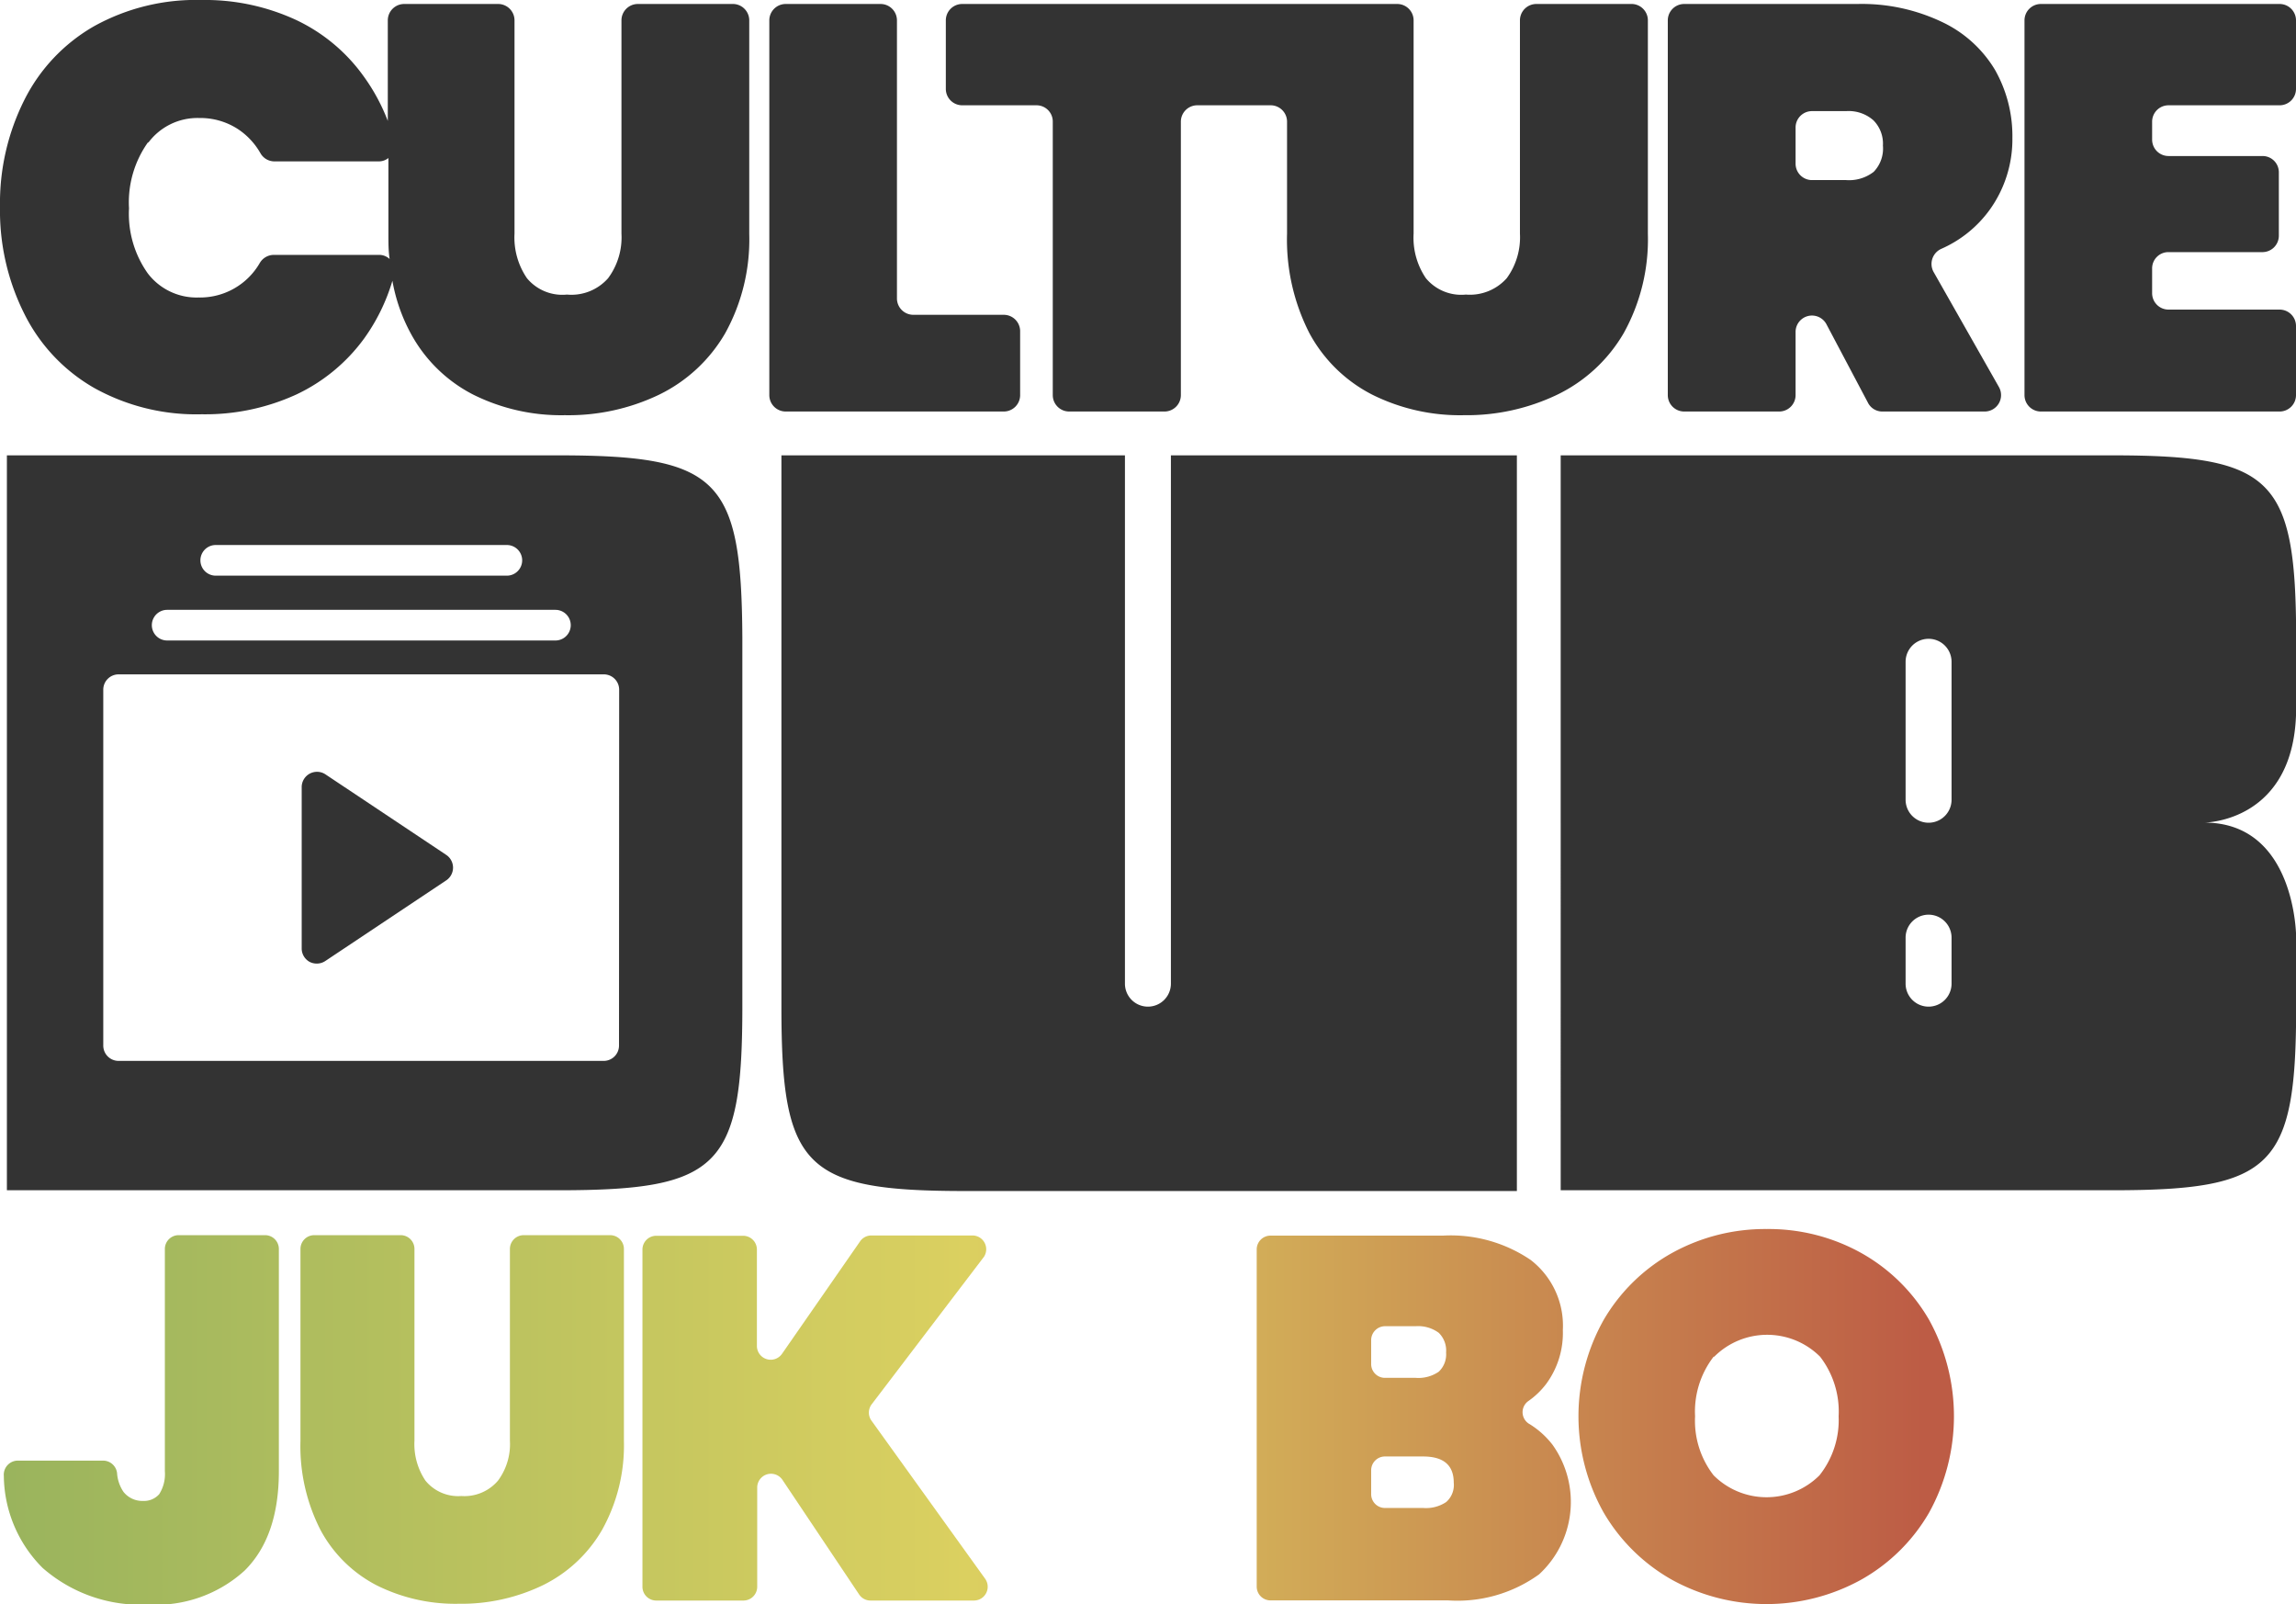
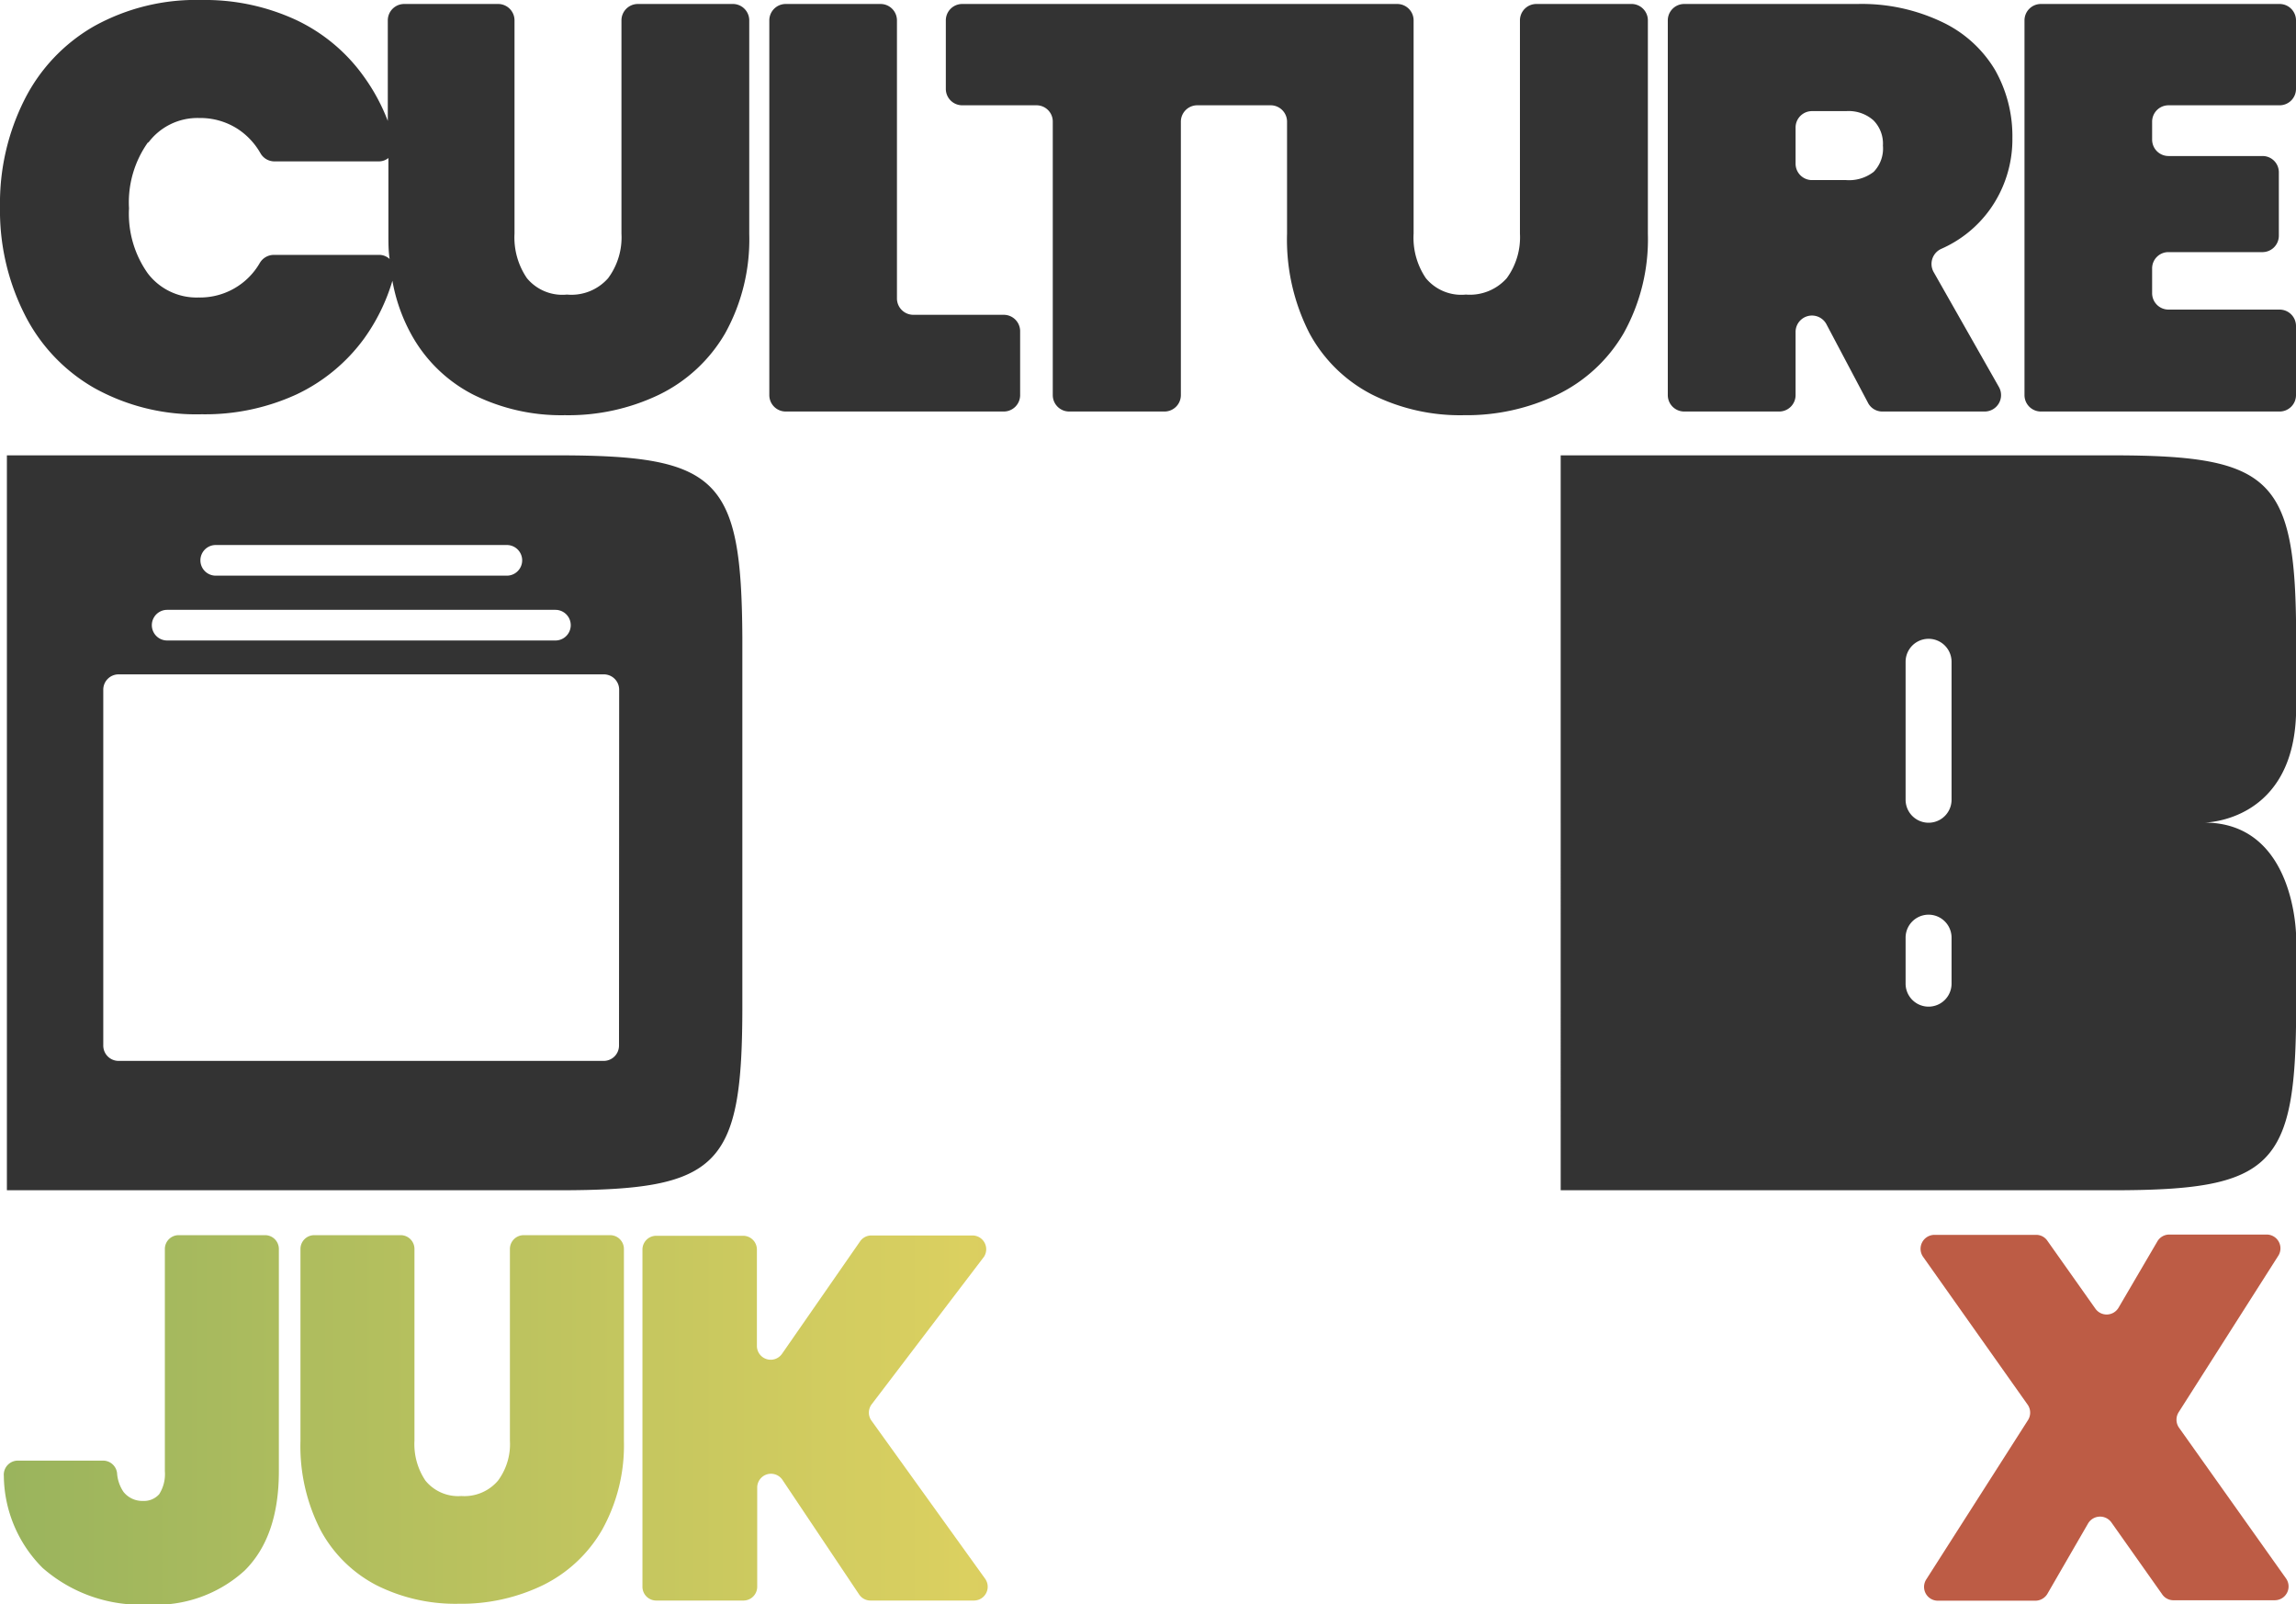
<svg xmlns="http://www.w3.org/2000/svg" xmlns:xlink="http://www.w3.org/1999/xlink" viewBox="0 0 149.85 104.66">
  <defs>
    <style>.cls-1{fill:#333;}.cls-2{fill:url(#Nouvelle_nuance_de_dégradé_1);}.cls-3{fill:url(#Nouvelle_nuance_de_dégradé_1-3);}.cls-4{fill:url(#Nouvelle_nuance_de_dégradé_1-6);}</style>
    <linearGradient id="Nouvelle_nuance_de_dégradé_1" x1="0.53" y1="92.62" x2="125.55" y2="92.62" gradientUnits="userSpaceOnUse">
      <stop offset="0" stop-color="#9ab45d" />
      <stop offset="0.5" stop-color="#dbd060" />
      <stop offset="1" stop-color="#bd5c45" />
    </linearGradient>
    <linearGradient id="Nouvelle_nuance_de_dégradé_1-3" x1="0.53" y1="92.51" x2="125.55" y2="92.51" xlink:href="#Nouvelle_nuance_de_dégradé_1" />
    <linearGradient id="Nouvelle_nuance_de_dégradé_1-6" x1="0.53" y1="92.42" x2="125.55" y2="92.42" xlink:href="#Nouvelle_nuance_de_dégradé_1" />
  </defs>
  <title>Fichier 11</title>
  <g id="Calque_2" data-name="Calque 2">
    <g id="Calque_1-2" data-name="Calque 1">
      <path class="cls-1" d="M6.16,25.32a13.7,13.7,0,0,0,7,1.71,14.29,14.29,0,0,0,6.18-1.29,11.57,11.57,0,0,0,4.43-3.66,12.54,12.54,0,0,0,1.84-3.76,11.34,11.34,0,0,0,1.19,3.42,9.62,9.62,0,0,0,4.07,4,12.86,12.86,0,0,0,6,1.35A13.68,13.68,0,0,0,43,25.76a10.08,10.08,0,0,0,4.32-4,12.6,12.6,0,0,0,1.58-6.48V1.33A1.07,1.07,0,0,0,47.79.26H41.63a1.07,1.07,0,0,0-1.07,1.07V15.24a4.47,4.47,0,0,1-.87,2.91A3.19,3.19,0,0,1,37,19.22a3,3,0,0,1-2.61-1.07,4.7,4.7,0,0,1-.81-2.91V1.33A1.07,1.07,0,0,0,32.54.26H26.38a1.07,1.07,0,0,0-1.07,1.07V7.89A12.64,12.64,0,0,0,23.75,5,11.39,11.39,0,0,0,19.32,1.3,14.15,14.15,0,0,0,13.14,0a13.7,13.7,0,0,0-7,1.71A11.45,11.45,0,0,0,1.6,6.5a15,15,0,0,0-1.6,7,15,15,0,0,0,1.6,7A11.43,11.43,0,0,0,6.16,25.32Zm3.51-16A4,4,0,0,1,13,7.7a4.5,4.5,0,0,1,2.54.73A4.63,4.63,0,0,1,17,10a1.05,1.05,0,0,0,.91.53h6.81a1,1,0,0,0,.63-.22v5c0,.55,0,1.08.08,1.59a1,1,0,0,0-.71-.27H17.87a1.07,1.07,0,0,0-.91.52,4.5,4.5,0,0,1-4,2.26,4,4,0,0,1-3.32-1.58,6.72,6.72,0,0,1-1.22-4.24A6.75,6.75,0,0,1,9.67,9.27Z" />
      <path class="cls-1" d="M51.28,26.85H65.51a1.07,1.07,0,0,0,1.07-1.07V21.61a1.07,1.07,0,0,0-1.07-1.07h-5.9a1.07,1.07,0,0,1-1.07-1.07V1.33A1.07,1.07,0,0,0,57.47.26H51.28a1.07,1.07,0,0,0-1.07,1.07V25.78A1.07,1.07,0,0,0,51.28,26.85Z" />
      <path class="cls-1" d="M62.8,6.87h4.85a1.06,1.06,0,0,1,1.06,1.07V25.78a1.07,1.07,0,0,0,1.07,1.07H76a1.07,1.07,0,0,0,1.07-1.07V7.94a1.07,1.07,0,0,1,1.07-1.07h4.77A1.07,1.07,0,0,1,84,7.94v7.3a13.4,13.4,0,0,0,1.46,6.5,9.64,9.64,0,0,0,4.08,4,12.83,12.83,0,0,0,6,1.35,13.68,13.68,0,0,0,6.12-1.35,10.11,10.11,0,0,0,4.31-4,12.6,12.6,0,0,0,1.58-6.48V1.33A1.07,1.07,0,0,0,106.43.26h-6.16A1.07,1.07,0,0,0,99.2,1.33V15.24a4.52,4.52,0,0,1-.86,2.91,3.22,3.22,0,0,1-2.67,1.07,3,3,0,0,1-2.61-1.07,4.7,4.7,0,0,1-.8-2.91V1.33A1.07,1.07,0,0,0,91.19.26H62.8a1.07,1.07,0,0,0-1.07,1.07V5.8A1.07,1.07,0,0,0,62.8,6.87Z" />
      <path class="cls-1" d="M109.92,26.85h6.2a1.07,1.07,0,0,0,1.07-1.07V21.63a1.07,1.07,0,0,1,2-.5l2.72,5.14a1.05,1.05,0,0,0,.94.58h6.68a1.07,1.07,0,0,0,.93-1.6l-4.26-7.5a1.08,1.08,0,0,1,.49-1.51,7.74,7.74,0,0,0,3.16-2.54A7.87,7.87,0,0,0,131.34,9a8.75,8.75,0,0,0-1.14-4.45,8,8,0,0,0-3.44-3.11A12.16,12.16,0,0,0,121.24.26H109.92a1.07,1.07,0,0,0-1.07,1.07V25.78A1.07,1.07,0,0,0,109.92,26.85Zm7.27-18.53a1.07,1.07,0,0,1,1.07-1.07h2.23a2.44,2.44,0,0,1,1.78.6,2.16,2.16,0,0,1,.62,1.65,2.19,2.19,0,0,1-.6,1.71,2.62,2.62,0,0,1-1.8.54h-2.23a1.07,1.07,0,0,1-1.07-1.07Z" />
      <path class="cls-1" d="M141.53,6.87h7.25a1.07,1.07,0,0,0,1.07-1.07V1.33A1.07,1.07,0,0,0,148.78.26H133.2a1.07,1.07,0,0,0-1.07,1.07V25.78a1.07,1.07,0,0,0,1.07,1.07h15.58a1.07,1.07,0,0,0,1.07-1.07V21.27a1.07,1.07,0,0,0-1.07-1.07h-7.25a1.07,1.07,0,0,1-1.07-1.07V17.52a1.06,1.06,0,0,1,1.07-1.07h6.13a1.07,1.07,0,0,0,1.07-1.07V11.24a1.06,1.06,0,0,0-1.07-1.06h-6.13a1.07,1.07,0,0,1-1.07-1.07V7.94A1.07,1.07,0,0,1,141.53,6.87Z" />
-       <path class="cls-1" d="M76.42,64.18a1.5,1.5,0,1,1-3,0V29.71H51v36c0,10.48,1.5,12,12,12h36V29.71H76.42Z" />
      <path class="cls-1" d="M137.86,29.71h-36V77.66h36c10.49,0,12-1.5,12-12v-4.5s0-7.49-6-7.49c0,0,6,0,6-7.5V41.7C149.85,31.21,148.35,29.71,137.86,29.71ZM127.37,64.18a1.5,1.5,0,1,1-3,0v-3a1.5,1.5,0,1,1,3,0Zm0-12a1.5,1.5,0,1,1-3,0v-9a1.5,1.5,0,1,1,3,0Z" />
-       <path class="cls-1" d="M29.14,55.79l-7.92-5.28a1,1,0,0,0-1.53.82V61.89a1,1,0,0,0,.52.87,1,1,0,0,0,.46.11,1,1,0,0,0,.55-.16l7.92-5.28a1,1,0,0,0,0-1.64Z" />
      <path class="cls-1" d="M36.42,29.71H.45V77.66h36c10.49,0,12-1.5,12-12v-24C48.4,31.21,46.91,29.71,36.42,29.71ZM14.08,35.56h19a1,1,0,1,1,0,2h-19a1,1,0,1,1,0-2Zm-3.17,4.23H36.25a1,1,0,0,1,0,2H10.91a1,1,0,1,1,0-2ZM40.4,68.22a1,1,0,0,1-1,1H7.74a1,1,0,0,1-1-1V45a1,1,0,0,1,1-1H39.41a1,1,0,0,1,1,1Z" />
      <path class="cls-2" d="M17.29,80.59a.9.9,0,0,1,.91.9V96q0,4.27-2.24,6.48a8.57,8.57,0,0,1-6.28,2.21,9.7,9.7,0,0,1-6.9-2.39,8.6,8.6,0,0,1-2.53-6,.92.92,0,0,1,.9-1H6.74a.92.92,0,0,1,.9.81,2.47,2.47,0,0,0,.42,1.23,1.57,1.57,0,0,0,1.28.59,1.32,1.32,0,0,0,1.05-.44A2.43,2.43,0,0,0,10.76,96V81.49a.9.9,0,0,1,.9-.9Z" />
      <path class="cls-2" d="M26.15,80.59a.9.9,0,0,1,.9.9V94a4.26,4.26,0,0,0,.72,2.61,2.76,2.76,0,0,0,2.34,1,2.88,2.88,0,0,0,2.39-1A4,4,0,0,0,33.28,94V81.49a.9.9,0,0,1,.9-.9h5.63a.9.9,0,0,1,.91.9V94a11.32,11.32,0,0,1-1.42,5.81,9.07,9.07,0,0,1-3.87,3.62,12.23,12.23,0,0,1-5.49,1.21,11.48,11.48,0,0,1-5.37-1.21,8.68,8.68,0,0,1-3.65-3.6A12,12,0,0,1,19.61,94V81.49a.9.9,0,0,1,.9-.9Z" />
      <path class="cls-3" d="M56.89,92.71,64.29,103a.9.9,0,0,1-.73,1.43H56.82a.89.89,0,0,1-.75-.4l-5-7.47a.9.9,0,0,0-1.65.51v6.46a.9.9,0,0,1-.9.9H42.83a.9.9,0,0,1-.9-.9v-22a.9.9,0,0,1,.9-.9H48.5a.9.9,0,0,1,.9.9v6.29a.9.9,0,0,0,1.64.51L56.13,81a.89.89,0,0,1,.74-.39H63.5A.9.9,0,0,1,64.22,82l-7.31,9.6A.9.9,0,0,0,56.89,92.71Z" />
      <path class="cls-3" d="M72.12,87.42v1.15a.91.91,0,0,0,.91.91h5.6a.9.9,0,0,1,.9.9V94.2a.9.9,0,0,1-.9.9H73a.9.9,0,0,0-.91.9v1.56a.91.91,0,0,0,.91.91h6.61a.9.9,0,0,1,.9.9v4.15a.9.9,0,0,1-.9.9H65.55a.9.9,0,0,1-.9-.9v-22a.9.9,0,0,1,.9-.9H79.64a.9.9,0,0,1,.9.9v4.12a.9.9,0,0,1-.9.9H73A.91.91,0,0,0,72.12,87.42Z" />
-       <path class="cls-3" d="M101.33,94.27a6.42,6.42,0,0,1-.88,8.45,9.1,9.1,0,0,1-5.94,1.7H82.92a.9.9,0,0,1-.9-.9v-22a.9.9,0,0,1,.9-.9H94.17a9.28,9.28,0,0,1,5.72,1.58A5.41,5.41,0,0,1,102,86.78a5.6,5.6,0,0,1-1.09,3.52,5.17,5.17,0,0,1-1.17,1.12.89.89,0,0,0,.11,1.51A5.64,5.64,0,0,1,101.33,94.27ZM89.49,89a.9.9,0,0,0,.91.9h2a2.34,2.34,0,0,0,1.5-.4,1.55,1.55,0,0,0,.48-1.25,1.62,1.62,0,0,0-.48-1.29,2.27,2.27,0,0,0-1.5-.43h-2a.91.91,0,0,0-.91.91ZM94.39,98a1.48,1.48,0,0,0,.49-1.26c0-1.14-.66-1.71-2-1.71H90.4a.9.9,0,0,0-.91.9v1.56a.9.9,0,0,0,.91.9h2.49A2.36,2.36,0,0,0,94.39,98Z" />
-       <path class="cls-4" d="M121.47,81.75a11.73,11.73,0,0,1,4.43,4.36,13,13,0,0,1,0,12.59,11.77,11.77,0,0,1-4.45,4.38,12.8,12.8,0,0,1-12.32,0,11.94,11.94,0,0,1-4.46-4.38,12.83,12.83,0,0,1,0-12.59,11.81,11.81,0,0,1,4.46-4.36,12.55,12.55,0,0,1,6.18-1.56A12.42,12.42,0,0,1,121.47,81.75Zm-9.63,6.77a5.86,5.86,0,0,0-1.21,3.89,5.8,5.8,0,0,0,1.21,3.85,4.89,4.89,0,0,0,6.91,0A5.8,5.8,0,0,0,120,92.41a5.86,5.86,0,0,0-1.21-3.89,4.89,4.89,0,0,0-6.91,0Z" />
      <path class="cls-3" d="M141.1,104l-3.3-4.67a.91.91,0,0,0-1.52.07L133.62,104a.92.92,0,0,1-.78.44h-6.35a.9.9,0,0,1-.77-1.39l6.63-10.38a.91.91,0,0,0,0-1L125.51,82a.91.91,0,0,1,.74-1.43h6.64a.88.88,0,0,1,.73.38l3.14,4.44a.9.9,0,0,0,1.51-.07L140.8,81a.9.9,0,0,1,.78-.45h6.35a.9.9,0,0,1,.76,1.39L142.2,92.13a.91.91,0,0,0,0,1l7,9.86a.9.9,0,0,1-.74,1.42h-6.64A.89.89,0,0,1,141.1,104Z" />
    </g>
  </g>
</svg>